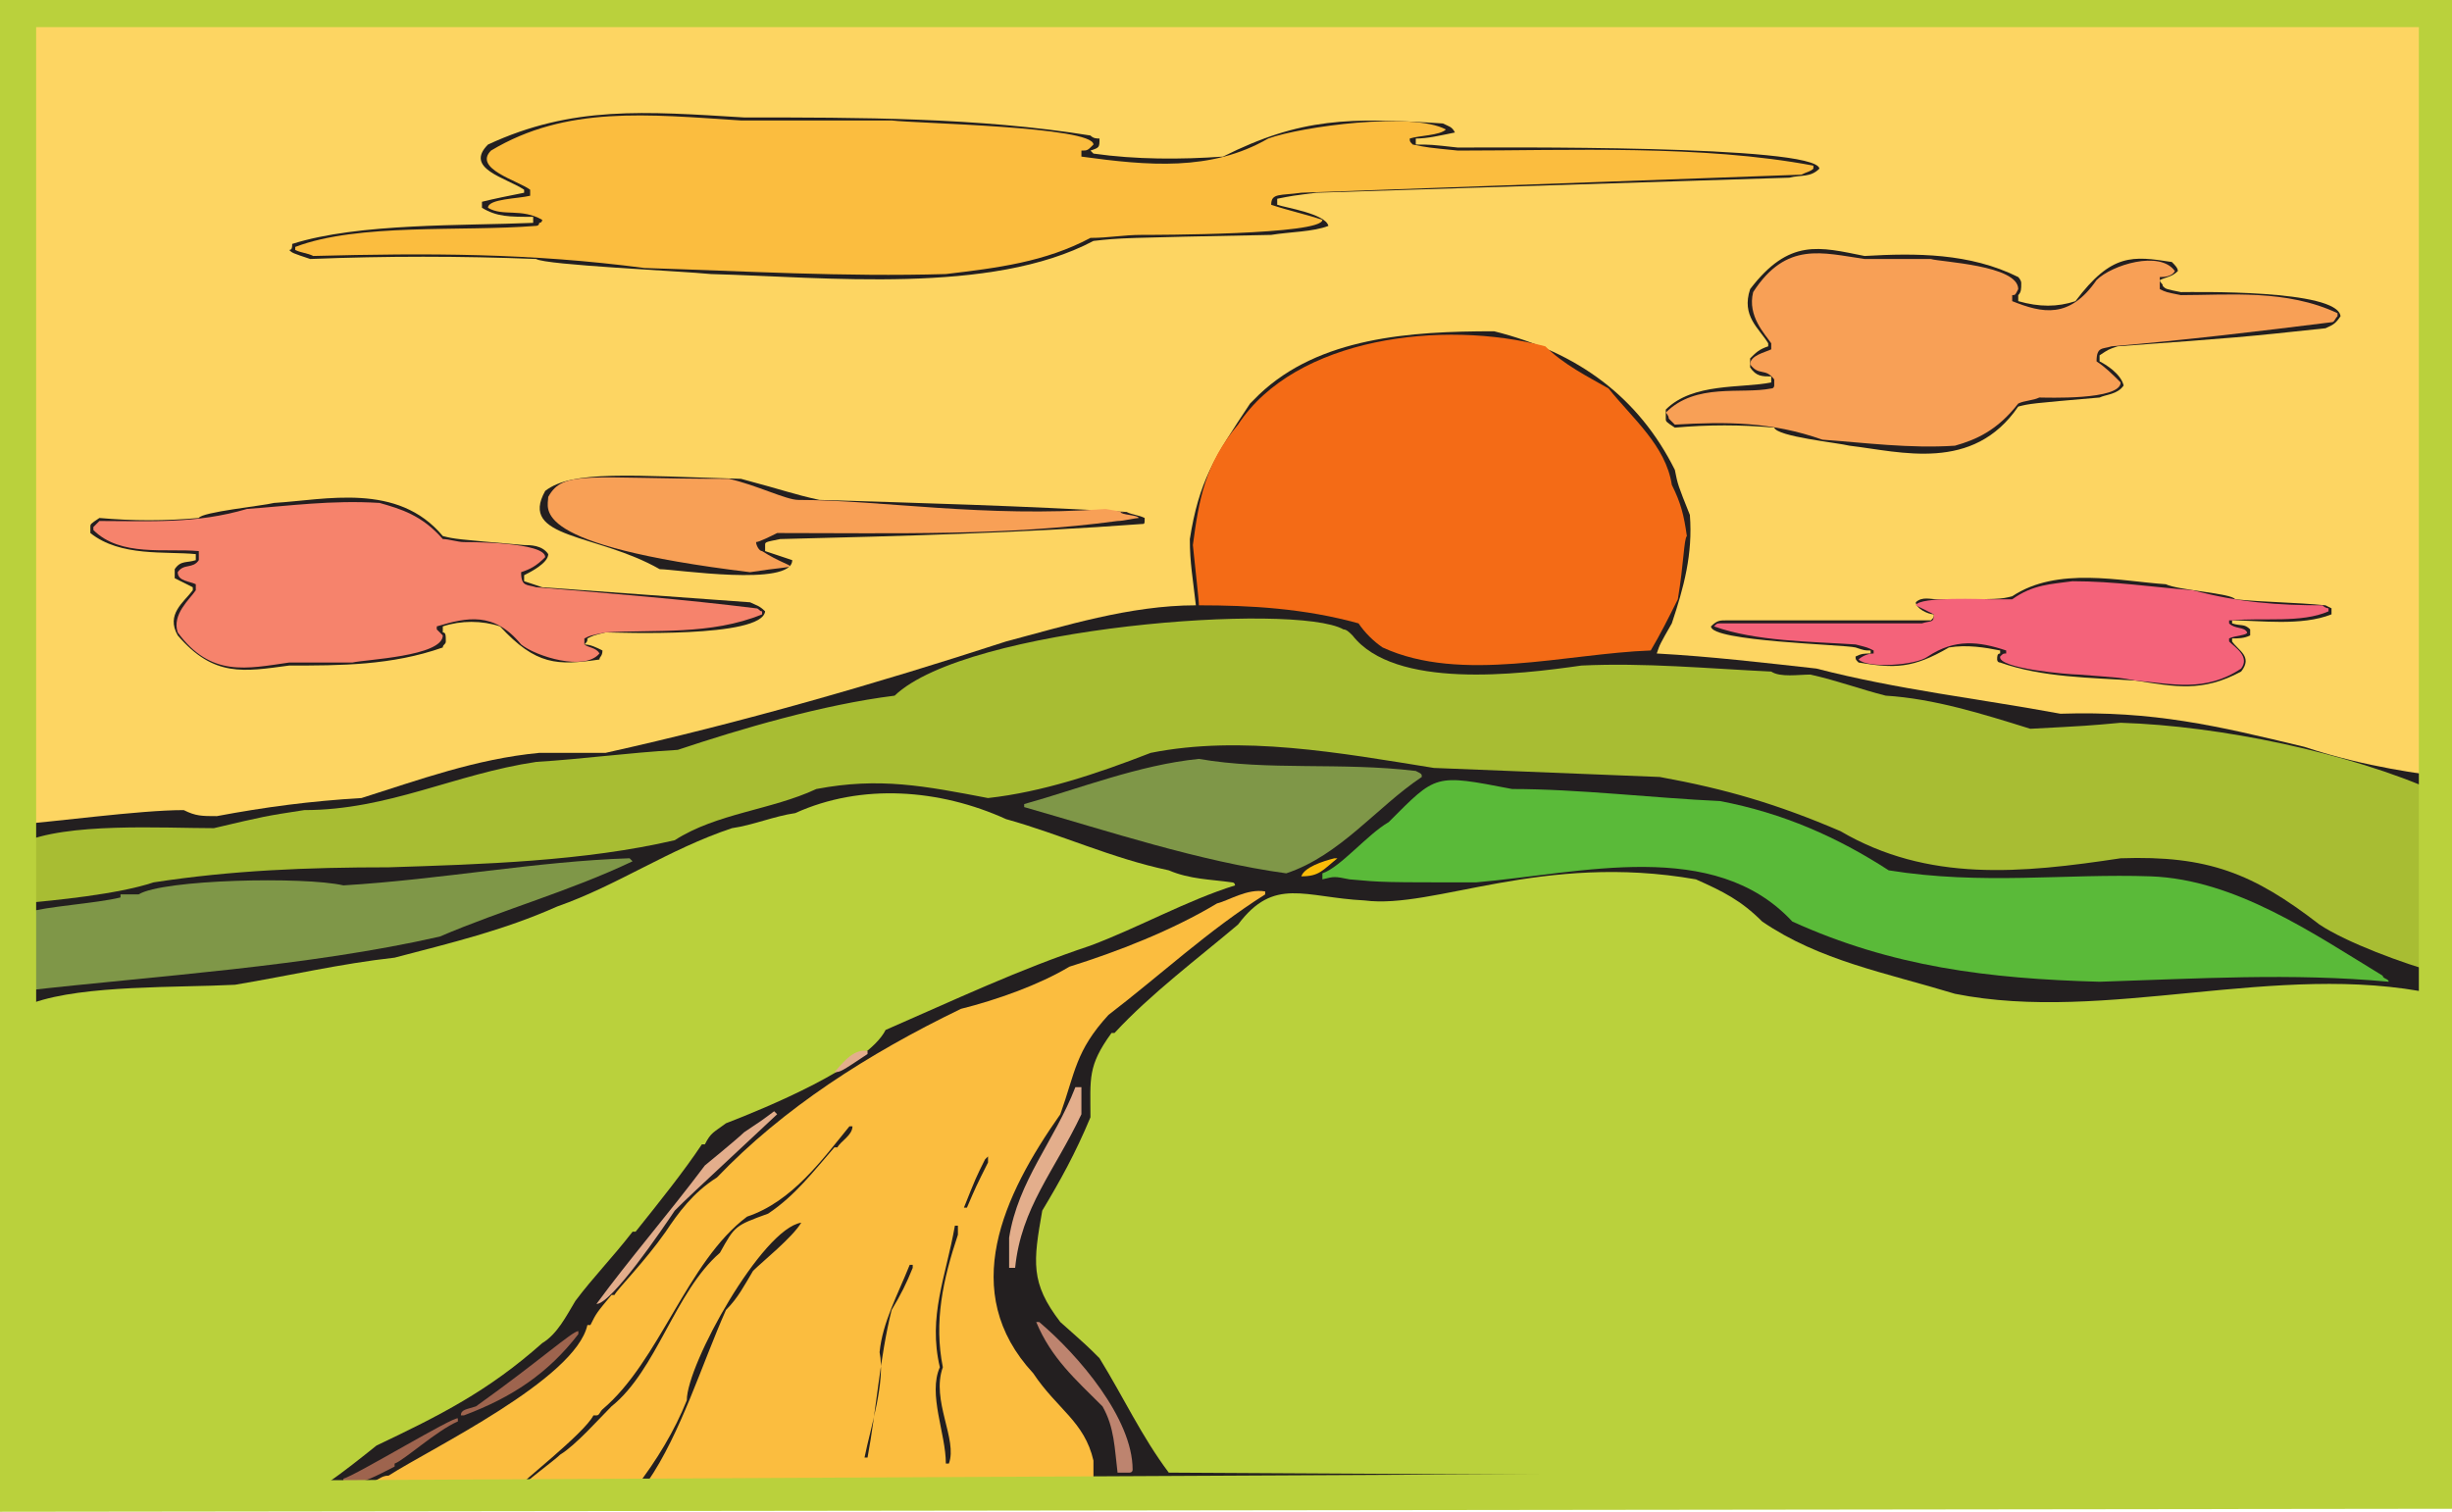
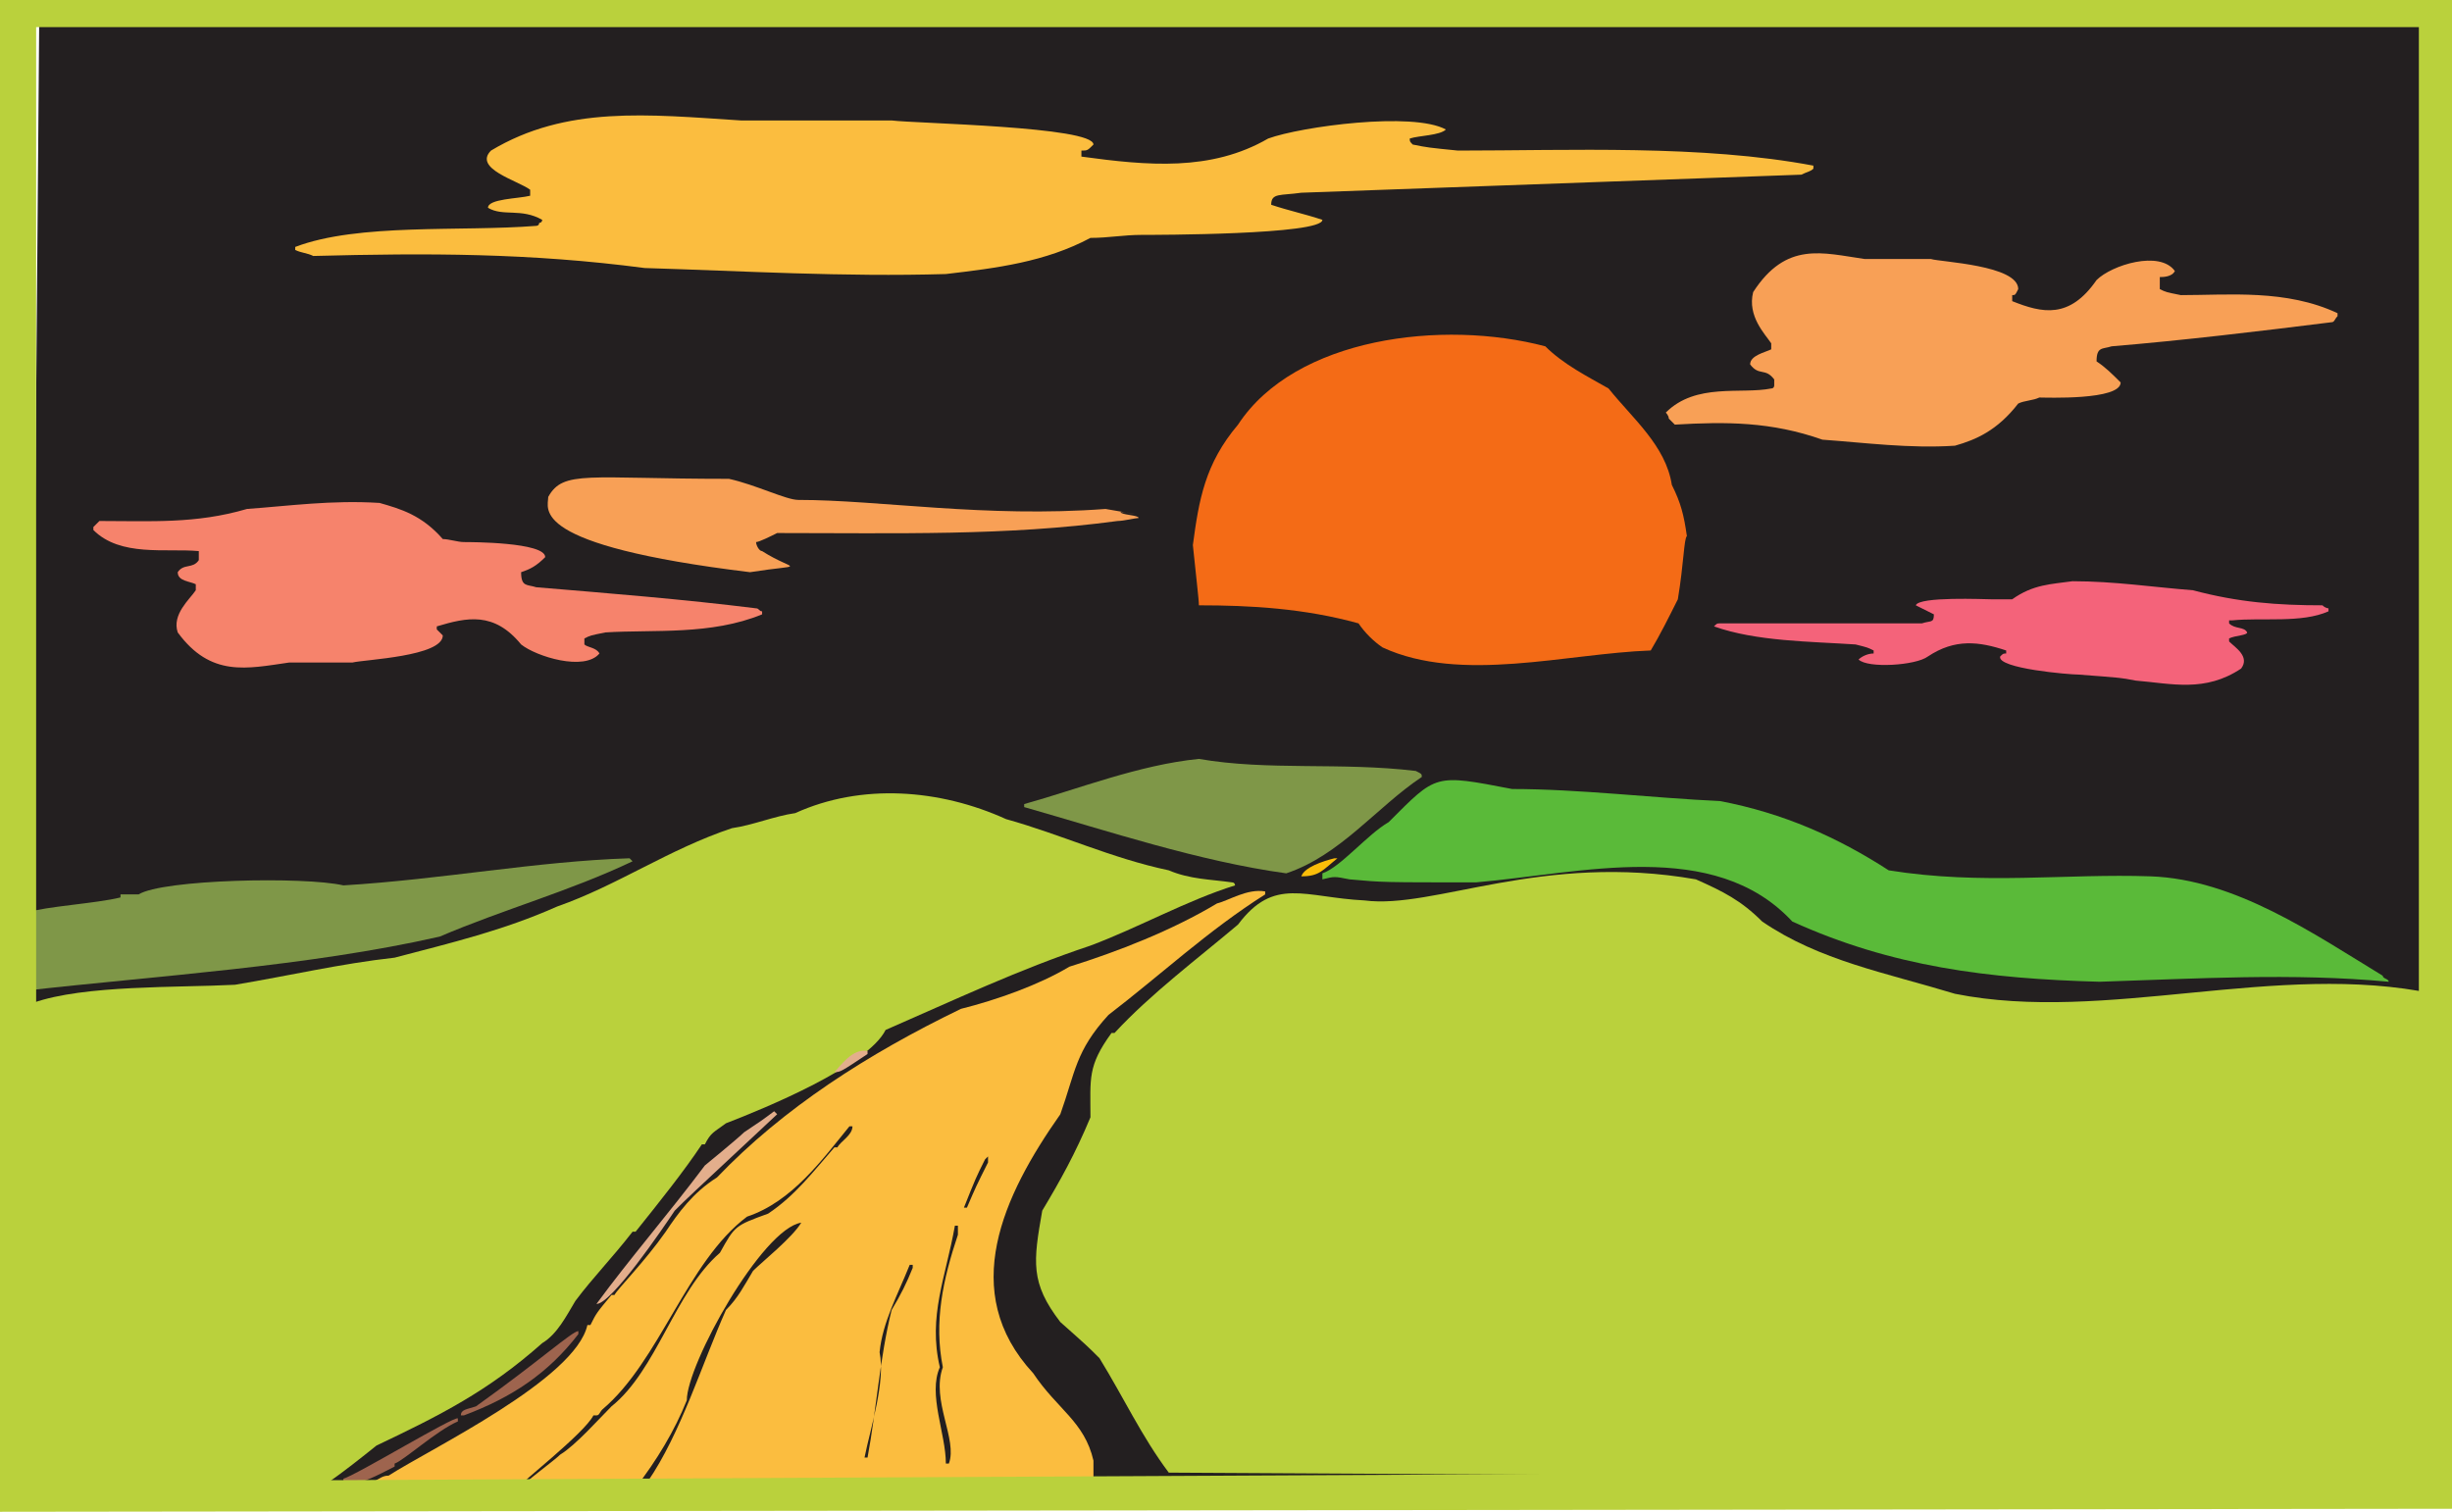
<svg xmlns="http://www.w3.org/2000/svg" width="610.5" height="376.5">
-   <path fill="#231f20" fill-rule="evenodd" d="M606 15.75c-1.5 313.5-1.5 313.5-2.25 345 0 3.75 0 6.75-.75 9.75h-.75c0 1.5.75 2.25.75 3-.75.75-1.5.75-1.5 1.5-170.25-3-340.5-3-509.25-4.5-27-2.25-54.75-3.75-81.75-3.75-2.25 0-3.75 3-5.25 3C5.25 367.5 6 324 6 324 8.25 196.5 8.25 196.5 9.75 6.75c0-1.5.75-3.75.75-5.25.75-.75 2.25-.75 3-1.5 6 .75 6 .75 591 3.75 3 3.75 1.5 7.5 1.5 12" />
-   <path fill="#fdd562" fill-rule="evenodd" d="M608.25 30c-.75 54.75 0 109.5 0 163.5-4.5-.75-18.75-2.25-34.5-7.5-21.75-5.25-37.5-9-60.75-8.25-20.25-3.75-40.5-6-60.75-11.25-13.5-1.5-26.25-3-39.75-3.75.75-2.25.75-2.25 3.75-7.5 3-9 5.25-17.25 4.5-27-3-7.5-3-7.5-3.75-11.25-9-18-24-29.25-45-34.5-21 0-43.5 1.5-58.5 15.75l-2.25 2.25c-9 13.5-12.75 19.5-15 33.75 0 6 .75 9.75 1.5 16.5-16.5 0-33 5.25-47.25 9-32.25 10.5-66 20.25-99.75 27.75h-16.5c-15.75 1.5-30 6.75-44.25 11.25-12.75.75-24 2.25-36 4.5-3.75 0-5.25 0-8.25-1.5-11.25 0-32.25 3-43.5 3.75C.75 141 4.5 75 6 9c.75-1.5.75-3 .75-3.75 190.5-.75 396-2.25 587.25 0 3 0 11.25-.75 13.5 1.5 0 7.5 0 15.75.75 23.25" />
-   <path fill="#a8bd33" fill-rule="evenodd" d="M606.75 209.25v33c-8.25-2.25-22.5-7.5-29.25-12C561 217.5 549.75 213 528 213.75c-24.75 3.75-48 6-69.75-6.75-15.75-6.75-28.5-10.5-45-13.5L357 191.25c-23.25-3.75-48-8.25-70.5-3.75-13.5 5.25-27 9.75-40.5 11.25-15.75-3-27-5.25-42.75-2.25-11.25 5.25-24.75 6-35.25 12.75-22.5 5.25-48 6-71.25 6.75-20.25 0-39 .75-58.5 3.75-9 3-24.75 4.5-33 5.25v-15c11.25-5.25 35.25-3.75 48-3.75 12.75-3 12.75-3 22.5-4.5 21 0 37.5-9 57.75-12 12-.75 22.5-2.25 35.25-3 15.75-5.25 36-11.25 54-13.5 18-17.25 99.75-23.25 111.75-16.5.75 0 1.5.75 2.25 1.5 10.5 13.5 41.25 9.75 57 7.5 15.75-.75 31.5.75 47.25 1.5 2.25 1.5 6.75.75 9.75.75 6.75 1.5 12.75 3.75 18.75 5.25 12 .75 24 4.5 36 8.25 14.25-.75 14.25-.75 22.5-1.5 24.75.75 57 7.5 78.75 17.25v12" />
+   <path fill="#231f20" fill-rule="evenodd" d="M606 15.75c-1.5 313.5-1.5 313.5-2.25 345 0 3.75 0 6.75-.75 9.75c0 1.5.75 2.25.75 3-.75.75-1.5.75-1.5 1.5-170.25-3-340.5-3-509.25-4.5-27-2.25-54.75-3.75-81.75-3.75-2.25 0-3.75 3-5.25 3C5.25 367.5 6 324 6 324 8.25 196.5 8.25 196.5 9.75 6.75c0-1.5.75-3.75.75-5.25.75-.75 2.25-.75 3-1.5 6 .75 6 .75 591 3.75 3 3.75 1.5 7.5 1.5 12" />
  <path fill="#bad13c" fill-rule="evenodd" d="M606.75 273c-.75 90.75 0 87-.75 93.75-99 1.5-177 .75-315 0-6.75-9-11.25-18.75-17.25-28.5-3-3-3-3-9.75-9-7.5-9.75-6.75-15-4.5-27.75 4.5-7.5 8.25-14.25 12-23.25 0-9.75-.75-12.75 5.25-21h.75c9-9.75 21-18.75 30.75-27 9-12 16.5-6.75 31.5-6 17.25 2.25 44.25-12 82.5-5.25 6.75 3 11.25 5.25 16.5 10.5 14.25 9.75 30.75 12.75 48 18 37.5 7.5 80.25-8.25 119.25 0 1.5 3 .75 21 .75 25.5" />
  <path fill="#5aba39" fill-rule="evenodd" d="M594.75 244.5c-24-2.25-48-.75-72 0-27.75-.75-51.75-3.75-76.5-15-19.5-21-52.5-12-78.75-9.75-23.25 0-23.25 0-31.5-.75-3.75-.75-3.75-.75-6.75 0v-1.5c4.5-1.5 11.25-9.75 16.5-12.75 12-12 11.25-12 30.75-8.25 16.5 0 35.25 2.25 51.75 3 15.75 3 29.25 9 42 17.25 23.25 3.75 44.25.75 65.25 1.5S576 232.5 593.25 243c0 .75 1.5.75 1.5 1.5" />
  <path fill="#231f20" fill-rule="evenodd" d="M453 42c-2.25 2.25-4.5 1.5-7.5 2.25-47.25 1.5-47.25 1.5-117.75 3.75-6 .75-6 .75-9.75 1.5V51c2.25.75 12 2.25 12.75 5.25-3.75 1.5-9.75 1.5-14.25 2.25-37.5.75-37.5.75-44.25 1.5-25.5 13.5-66.75 9-95.25 8.25-7.5-.75-41.25-2.25-43.5-3.75-18.75-.75-37.5-.75-56.25 0-4.5-1.5-4.5-1.5-5.25-2.25.75 0 .75-.75.75-1.5 16.5-5.25 42.75-4.5 60-5.25V54c-6 0-9 0-12.75-2.25v-1.5c3-.75 6.75-1.5 10.5-2.25v-.75c-4.5-3-15-5.25-9-11.25 21-9.75 39-8.25 63.75-6.75 28.5 0 58.5 0 86.25 4.5.75.75 1.5.75 2.25.75 0 2.25 0 2.25-2.25 3l.75.75c10.5 1.5 21.75 1.5 32.25.75 19.5-9.75 31.5-9.75 54.75-8.25 1.5.75 2.25.75 3 2.25-3.75.75-6.75 1.5-9.75 1.5V36c3.75 0 3.75 0 10.5.75 8.25 0 89.25-.75 90 5.25" />
  <path fill="#fbbd3f" fill-rule="evenodd" d="M451.5 42c-.75.75-1.5.75-3 1.5-41.25 1.5-83.25 3-124.5 4.5-5.25.75-7.5 0-7.5 3 4.5 1.5 8.25 2.25 12.75 3.75 0 3.75-42 3.75-45 3.75-4.5 0-8.25.75-12.75.75-11.25 6-23.25 7.5-36 9-25.5.75-50.25-.75-75-1.5-28.5-3.75-54-3.75-82.5-3-1.5-.75-3-.75-4.5-1.5v-.75c15.75-6 41.25-3.75 60-5.25 0 0 .75 0 .75-.75.75 0 .75-.75.75-.75-5.25-3-9.75-.75-13.5-3 0-2.25 7.5-2.25 10.5-3v-1.5c-3-2.25-14.25-5.25-9.75-9.75 18.75-11.25 39-9 62.25-7.5H222c6 .75 50.25 1.5 50.25 6-1.5 1.5-1.5 1.5-3 1.5V39c16.5 2.25 32.25 3.75 46.5-4.5 8.25-3 36-6.75 44.25-2.25-1.5 1.5-6.75 1.5-9 2.25 0 .75 0 .75.75 1.5 3.75.75 3.75.75 11.25 1.5 27.75 0 60.75-1.5 88.5 3.75V42" />
  <path fill="#231f20" fill-rule="evenodd" d="M582.75 78.75c-1.5 2.25-2.25 2.25-3.75 3-21 2.25-21 2.25-51.75 4.5-2.25.75-2.25.75-4.5 2.25V90c1.5.75 5.25 3 6 6-1.5 2.25-4.5 2.25-6 3-17.25 1.5-17.25 1.5-20.25 2.25-11.25 16.5-29.25 11.25-42 9.75-3-.75-18-2.25-18.75-4.5-8.25-.75-16.5-.75-24.75 0-2.25-1.5-2.25-1.5-2.25-2.25V102c6.75-6.75 18.75-5.25 26.25-6.75v-1.5c-2.25 0-3.75 0-5.25-2.25v-2.25c1.5-1.5 2.25-2.25 4.5-3v-.75c-2.25-3.75-6.75-6.75-4.5-13.5 9.75-12.75 17.25-10.5 28.5-8.25C477 63 490.5 63 502.5 69c0 0 .75.75.75 1.5 0 1.5 0 2.25-.75 3V75c5.25 1.5 9.75 1.5 14.25 0 9-12 14.25-11.25 24-9.75.75.75 1.5 1.5 1.5 2.25-1.5 1.5-3 1.5-4.5 2.25 0 .75.75.75.75 1.5.75.75.75.75 4.5 1.5 3 0 39-.75 39.75 6" />
  <path fill="#f8a056" fill-rule="evenodd" d="M582 78.75c-.75.75-.75 1.5-1.5 1.5-18 2.25-36.75 4.5-54.75 6-2.25.75-3.75 0-3.75 3.75 2.25 1.5 3.75 3 6 5.25 0 4.5-18.75 3.75-20.25 3.75-1.5.75-3.75.75-5.25 1.5-5.25 6.75-10.5 9-15.75 10.5-11.25.75-22.5-.75-33-1.5-12.75-4.5-24-4.5-36.75-3.75l-1.5-1.5c0-.75-.75-1.5-.75-1.5 7.5-7.5 18.75-4.5 26.25-6 .75 0 .75-.75.75-.75v-1.5c-2.25-3-3.75-.75-6-3.75 0-2.25 3.75-3 5.25-3.75v-1.5c-1.5-2.25-6-6.75-4.5-12.75C444.75 60 453.75 63 464.25 64.5h16.5c2.25.75 21.75 1.5 21.75 7.5-.75 1.5-.75 1.5-1.5 1.5V75c7.5 3 14.25 4.5 21-5.25 3.75-3.75 15.75-7.5 19.5-2.25-.75 1.5-3 1.5-3.75 1.5v3c1.5.75 1.5.75 5.25 1.5 12 0 26.25-1.5 39 4.5v.75" />
  <path fill="#231f20" fill-rule="evenodd" d="M190.5 152.25c-1.5-1.5-2.25-1.5-3.75-2.25-21-1.5-21-1.5-51.75-3.75l-4.5-1.5v-1.5c1.5-.75 6-3 6-5.25-1.5-2.25-4.5-2.25-6-2.25-17.25-1.5-17.25-1.5-20.25-2.25-11.25-13.5-29.25-9-42-8.25-3 .75-18 2.25-18.75 3.75-8.25.75-16.5.75-24.75 0-2.25 1.5-2.25 1.5-2.25 2.25v1.5c7.5 6 18.75 4.5 26.25 5.25v1.5c-2.25.75-3.75 0-5.25 2.25V144l4.5 2.25v.75c-2.25 3-6.75 6-3.75 11.25 9 10.5 16.5 9 27.75 7.5 12.75 0 25.5 0 38.25-4.5 0-.75.75-.75.75-1.5 0-1.5 0-2.25-.75-2.25V156c4.5-1.5 9.75-1.5 14.25 0 9 9.75 14.25 9.75 24.75 8.25 0-.75.75-.75.75-2.25-1.5-.75-3-1.5-4.5-1.5.75-.75.75-.75.75-1.5 1.5-.75 1.5-.75 4.5-1.5 3 0 39 1.5 39.75-5.25" />
  <path fill="#f6836c" fill-rule="evenodd" d="M189.75 152.25c-.75 0-.75-.75-1.5-.75-18-2.25-36.75-3.75-54.75-5.25-2.25-.75-3.75 0-3.75-3.75 2.25-.75 3.75-1.5 6-3.75 0-3.75-18.75-3.75-20.25-3.75s-3.75-.75-5.25-.75c-5.25-6-10.5-7.5-15.75-9-12-.75-22.5.75-33 1.5-12.75 3.75-24 3-36.75 3l-1.5 1.5v.75c6.75 6.75 18 4.5 26.25 5.25v2.25c-1.5 2.25-3.75.75-5.25 3 0 2.25 3 2.25 4.5 3v1.5c-1.5 2.25-6 6-4.5 10.5 8.25 11.25 17.25 9 27.75 7.5h15.75c3-.75 22.5-1.5 22.5-6.75l-1.5-1.5V156c7.5-2.25 14.25-3.75 21 4.5 3.75 3 15.75 6.75 19.5 2.25-.75-1.5-3-1.5-3.75-2.25V159c1.5-.75 1.5-.75 5.25-1.5 12-.75 26.25.75 39-4.5v-.75" />
-   <path fill="#231f20" fill-rule="evenodd" d="M426 156c1.5-1.5 2.25-1.5 3.75-1.5h51c.75-.75.75-.75.75-1.5-1.5 0-4.5-1.5-4.5-3 1.5-1.5 3.75-.75 5.25-.75 15.75 0 15.75 0 18.75-.75 11.25-7.5 27-3.75 38.25-3 3 1.5 16.5 2.25 17.25 3.75 7.5.75 15 .75 22.5 1.5l1.5.75v1.5c-7.5 3-18 1.5-24.75 1.5v.75c2.25.75 3 0 4.5 1.5v1.5c-1.5.75-3 .75-4.5.75v.75c1.5 2.25 5.25 3.75 2.25 7.5-9.75 5.25-16.5 3.75-26.25 2.25-11.25-.75-23.25-.75-33.75-4.5-.75 0-.75-.75-.75-.75 0-.75 0-1.5.75-1.5V162c-3.75-.75-8.25-1.5-12.75-.75-9 5.25-13.5 5.25-22.5 3.75-.75-.75-.75-.75-.75-1.5 1.5-.75 2.25-.75 3.75-.75V162c-1.5 0-1.5 0-3.75-.75-3-.75-36-1.5-36-5.25" />
  <path fill="#f4637a" fill-rule="evenodd" d="M426.75 156c.75-.75.75-.75 1.5-.75h50.25c2.25-.75 3 0 3-2.25l-4.5-2.25c.75-2.25 17.25-1.5 18.75-1.5H501c5.25-3.75 9.75-3.75 15-4.5 10.5 0 20.25 1.5 30 2.25 11.25 3 21 3.75 32.25 3.75.75.75 1.5.75 1.5.75v.75c-6.75 3-16.5 1.5-24 2.25H555v.75c1.5 1.5 3.75.75 4.5 2.25 0 .75-3 .75-4.5 1.5v.75c1.5 1.5 5.25 3.75 3 6.75-9 6-17.25 3.75-26.25 3-3.75-.75-4.5-.75-14.25-1.5-2.25 0-20.25-1.5-19.5-4.5.75-.75.75-.75 1.5-.75V162c-6.75-2.25-12.75-3-19.5 1.5-3 2.25-15 3-17.25.75.75-.75 2.25-1.5 3.75-1.5V162c-1.5-.75-1.5-.75-4.5-1.5-11.25-.75-24.75-.75-35.25-4.5" />
  <path fill="#f46b16" fill-rule="evenodd" d="M420 133.5c-.75.75-.75 6.75-2.25 15.75-2.25 4.5-4.5 9-6.75 12.75-21 .75-47.25 8.25-66.75-.75-2.25-1.5-4.5-3.75-6-6-13.5-3.75-27-4.5-39.75-4.5 0-1.5-.75-7.5-1.5-15 1.5-11.25 3-20.25 11.25-30 14.25-21.75 51-26.25 76.5-19.5 4.5 4.5 10.5 7.5 15.75 10.5 6 7.5 14.25 14.25 15.75 24 2.25 4.5 3 7.5 3.75 12.75" />
  <path fill="#7f9748" fill-rule="evenodd" d="M354 193.5c-11.25 7.5-20.25 19.5-33.75 24C298.5 214.5 276 207 255 201v-.75c13.5-3.75 28.5-9.75 43.5-11.25 17.25 3 35.25.75 54 3 1.5.75 1.5.75 1.5 1.5" />
  <path fill="#fbbd09" fill-rule="evenodd" d="M333 213.75c-3.75 3-4.5 4.5-9 4.5.75-2.25 5.25-3.75 8.25-4.5h.75" />
  <path fill="#fbbd3f" fill-rule="evenodd" d="M315 222.75c-14.25 9-26.25 20.25-39 30-8.25 9-8.25 14.25-12 24.75-14.25 20.25-25.5 44.25-6.75 64.5 6 9 12.75 12 15 21.75V372c-37.5.75-75-.75-112.5-.75 0-.75 0-1.5.75-2.25h.75c8.25-12 13.5-29.25 19.5-42.75 3-3 4.5-6 6.75-9.75 2.25-2.25 9.75-8.25 12-12-9.75 1.5-28.5 35.25-28.5 44.25-3 7.5-7.5 15-12.75 21.75-9 1.5-20.25 0-28.5 0 0-.75 8.25-6.75 9.75-8.25 3.75-2.25 9.75-9 12.75-12 11.25-9 15.75-28.5 27-38.25 3.75-6.75 3.75-6.75 12-9.75 6.75-4.5 11.25-10.5 16.5-16.5h.75c.75-1.5 3.75-3 3.75-5.25h-.75c-6.75 8.25-14.25 18.75-25.5 22.5-15 11.25-21.75 36-36 48-.75.75-.75 1.5-1.5 1.5h-.75c-2.25 4.5-18.75 17.25-18.75 18-12 0-24-.75-36-.75V369c1.5-.75 2.25-1.5 3.75-1.5 10.5-6.75 46.5-24 49.5-37.5h.75c1.5-3 1.5-3 5.25-7.5h.75c.75-1.5 7.5-8.25 12.75-15.75 3-4.5 6.75-9.75 12.75-13.5 16.5-17.25 37.5-30.75 60.75-42 9-2.25 19.5-6 27-10.5 12-3.75 25.5-9 36.75-15.75 3-.75 7.5-3.75 12-3v.75" />
  <path fill="#bad13c" fill-rule="evenodd" d="M307.5 220.5c-12 3.75-24 10.5-36 15-18 6-33.75 13.5-51 21-4.5 9-30 19.5-39.75 23.25-3 2.25-3.75 2.25-5.25 5.25h-.75c-4.5 6.75-10.5 14.25-16.5 21.75h-.75c-5.25 6.75-9.75 11.25-14.25 17.25-2.25 3.75-4.5 8.25-8.25 10.5-13.5 12-25.5 18-41.25 25.5-7.5 6-18.75 15-18.75 11.25-36 0-41.25.75-66 .75-2.25-.75 0-3.75-2.25-5.25.75-36.75.75-80.25 1.5-117 12.75-4.5 36-3.75 50.25-4.5C72 243 84.75 240 98.25 238.5c14.25-3.75 27-6.75 40.5-12.75 15-5.25 27.75-14.25 43.5-19.5 5.25-.75 10.5-3 15.75-3.75 16.5-7.5 36-6 52.5 1.5 13.5 3.75 26.25 9.75 40.5 12.75 5.25 2.25 10.5 2.25 15.75 3 .75 0 .75.75.75.75" />
  <path fill="#231f20" fill-rule="evenodd" d="M135.75 122.25c-6.75 12 12.75 10.5 28.5 19.5 3.75 0 33 4.5 33-2.25l-6.75-2.25v-1.5c0-.75 0-.75 3.75-1.5 30-.75 60-1.5 90-3.75.75 0 .75 0 .75-1.5-1.5-.75-3-.75-4.5-1.5-25.5-1.5-51.75-2.25-76.5-3-6.75-1.5-8.25-2.25-19.5-5.25-27-.75-42-2.25-48.75 3" />
-   <path fill="#bd846f" fill-rule="evenodd" d="M282 366c0 .75-.75.75-.75.75h-3c-.75-6-.75-11.25-3.75-16.5-6.75-6.75-12.75-12-16.5-21h.75c9.75 8.25 23.25 24 23.25 36.75" />
-   <path fill="#e3ae8c" fill-rule="evenodd" d="M269.25 277.5c-6.75 14.25-15 23.25-16.5 38.25h-1.5v-7.5c2.25-14.25 11.25-24 16.5-37.5h1.5v6.75" />
  <path fill="#231f20" fill-rule="evenodd" d="M246 289.5c-3 6-3 6-5.25 11.25H240c3-7.5 3-7.5 5.25-12l.75-.75v1.5m-7.5 18c-3.75 11.25-6 21.75-3.75 33-3 8.25 3.75 18 1.5 24h-.75c0-7.5-4.5-17.25-1.5-24-3-12.75 1.5-22.5 3.75-35.25h.75v2.25m-11.25 8.25c-1.5 3.75-3 6.75-5.25 10.5-3 12-3.75 24.75-6 36.75h-.75c1.5-7.5 5.25-18.75 3.75-26.25.75-7.5 4.5-14.25 7.5-21.75h.75v.75" />
  <path fill="#e3ae8c" fill-rule="evenodd" d="M216 262.5c-6.75 4.5-6.75 4.5-8.25 4.5 1.5-1.5 4.5-6 8.25-5.25v.75m-22.5 15c-22.5 21-22.5 21-25.5 24-3 4.5-15.75 23.25-19.5 23.25 8.25-11.25 18-22.5 27-34.5 0 0 8.25-6.75 9.75-8.25 4.5-3 4.5-3 7.5-5.25l.75.75" />
  <path fill="#7f9748" fill-rule="evenodd" d="M157.5 214.5c-15.75 7.5-32.25 12-48 18.75-33 7.5-70.5 9.75-103.5 13.5 0-6 .75-12.75.75-19.5C11.25 225.75 24 225 30 223.5v-.75h4.5c6-3.75 41.25-4.5 51-2.25 24.75-1.5 48-6 71.25-6.75l.75.75" />
  <path fill="#9e644e" fill-rule="evenodd" d="M144 332.25c-7.5 9.75-16.5 15.75-28.5 20.25h-.75c0-1.5 1.5-1.5 3.75-2.25 15.75-11.25 24-18.75 25.5-18.75v.75M114 354c-5.25 2.25-13.5 9.75-15.75 10.5v.75c-4.5 2.25-8.25 4.5-12.75 4.5v-1.5c3-.75 27.75-15.75 28.5-15v.75" />
  <path fill="#bad13c" fill-rule="evenodd" d="M0 0h610.5v375.75L0 376.5V0m9 6.75V369l593.25-3V6.75H9" />
  <path fill="#f8a056" fill-rule="evenodd" d="M136.5 123.75c3.75-6.75 9.75-4.5 45-4.5 6.75 1.5 14.25 5.25 17.25 5.25 20.25 0 46.5 4.5 76.5 2.25 12.75 2.25 5.25.75 3.75.75 0 .75 4.5.75 4.5 1.5-.75 0-3.75.75-5.25.75-27.75 3.75-54.75 3-84.75 3-1.5.75-4.5 2.25-5.25 2.25 0 .75.75 2.25 1.5 2.25 8.25 5.25 11.25 3-3 5.25-55.5-6.75-50.25-15.75-50.25-18.75" />
</svg>